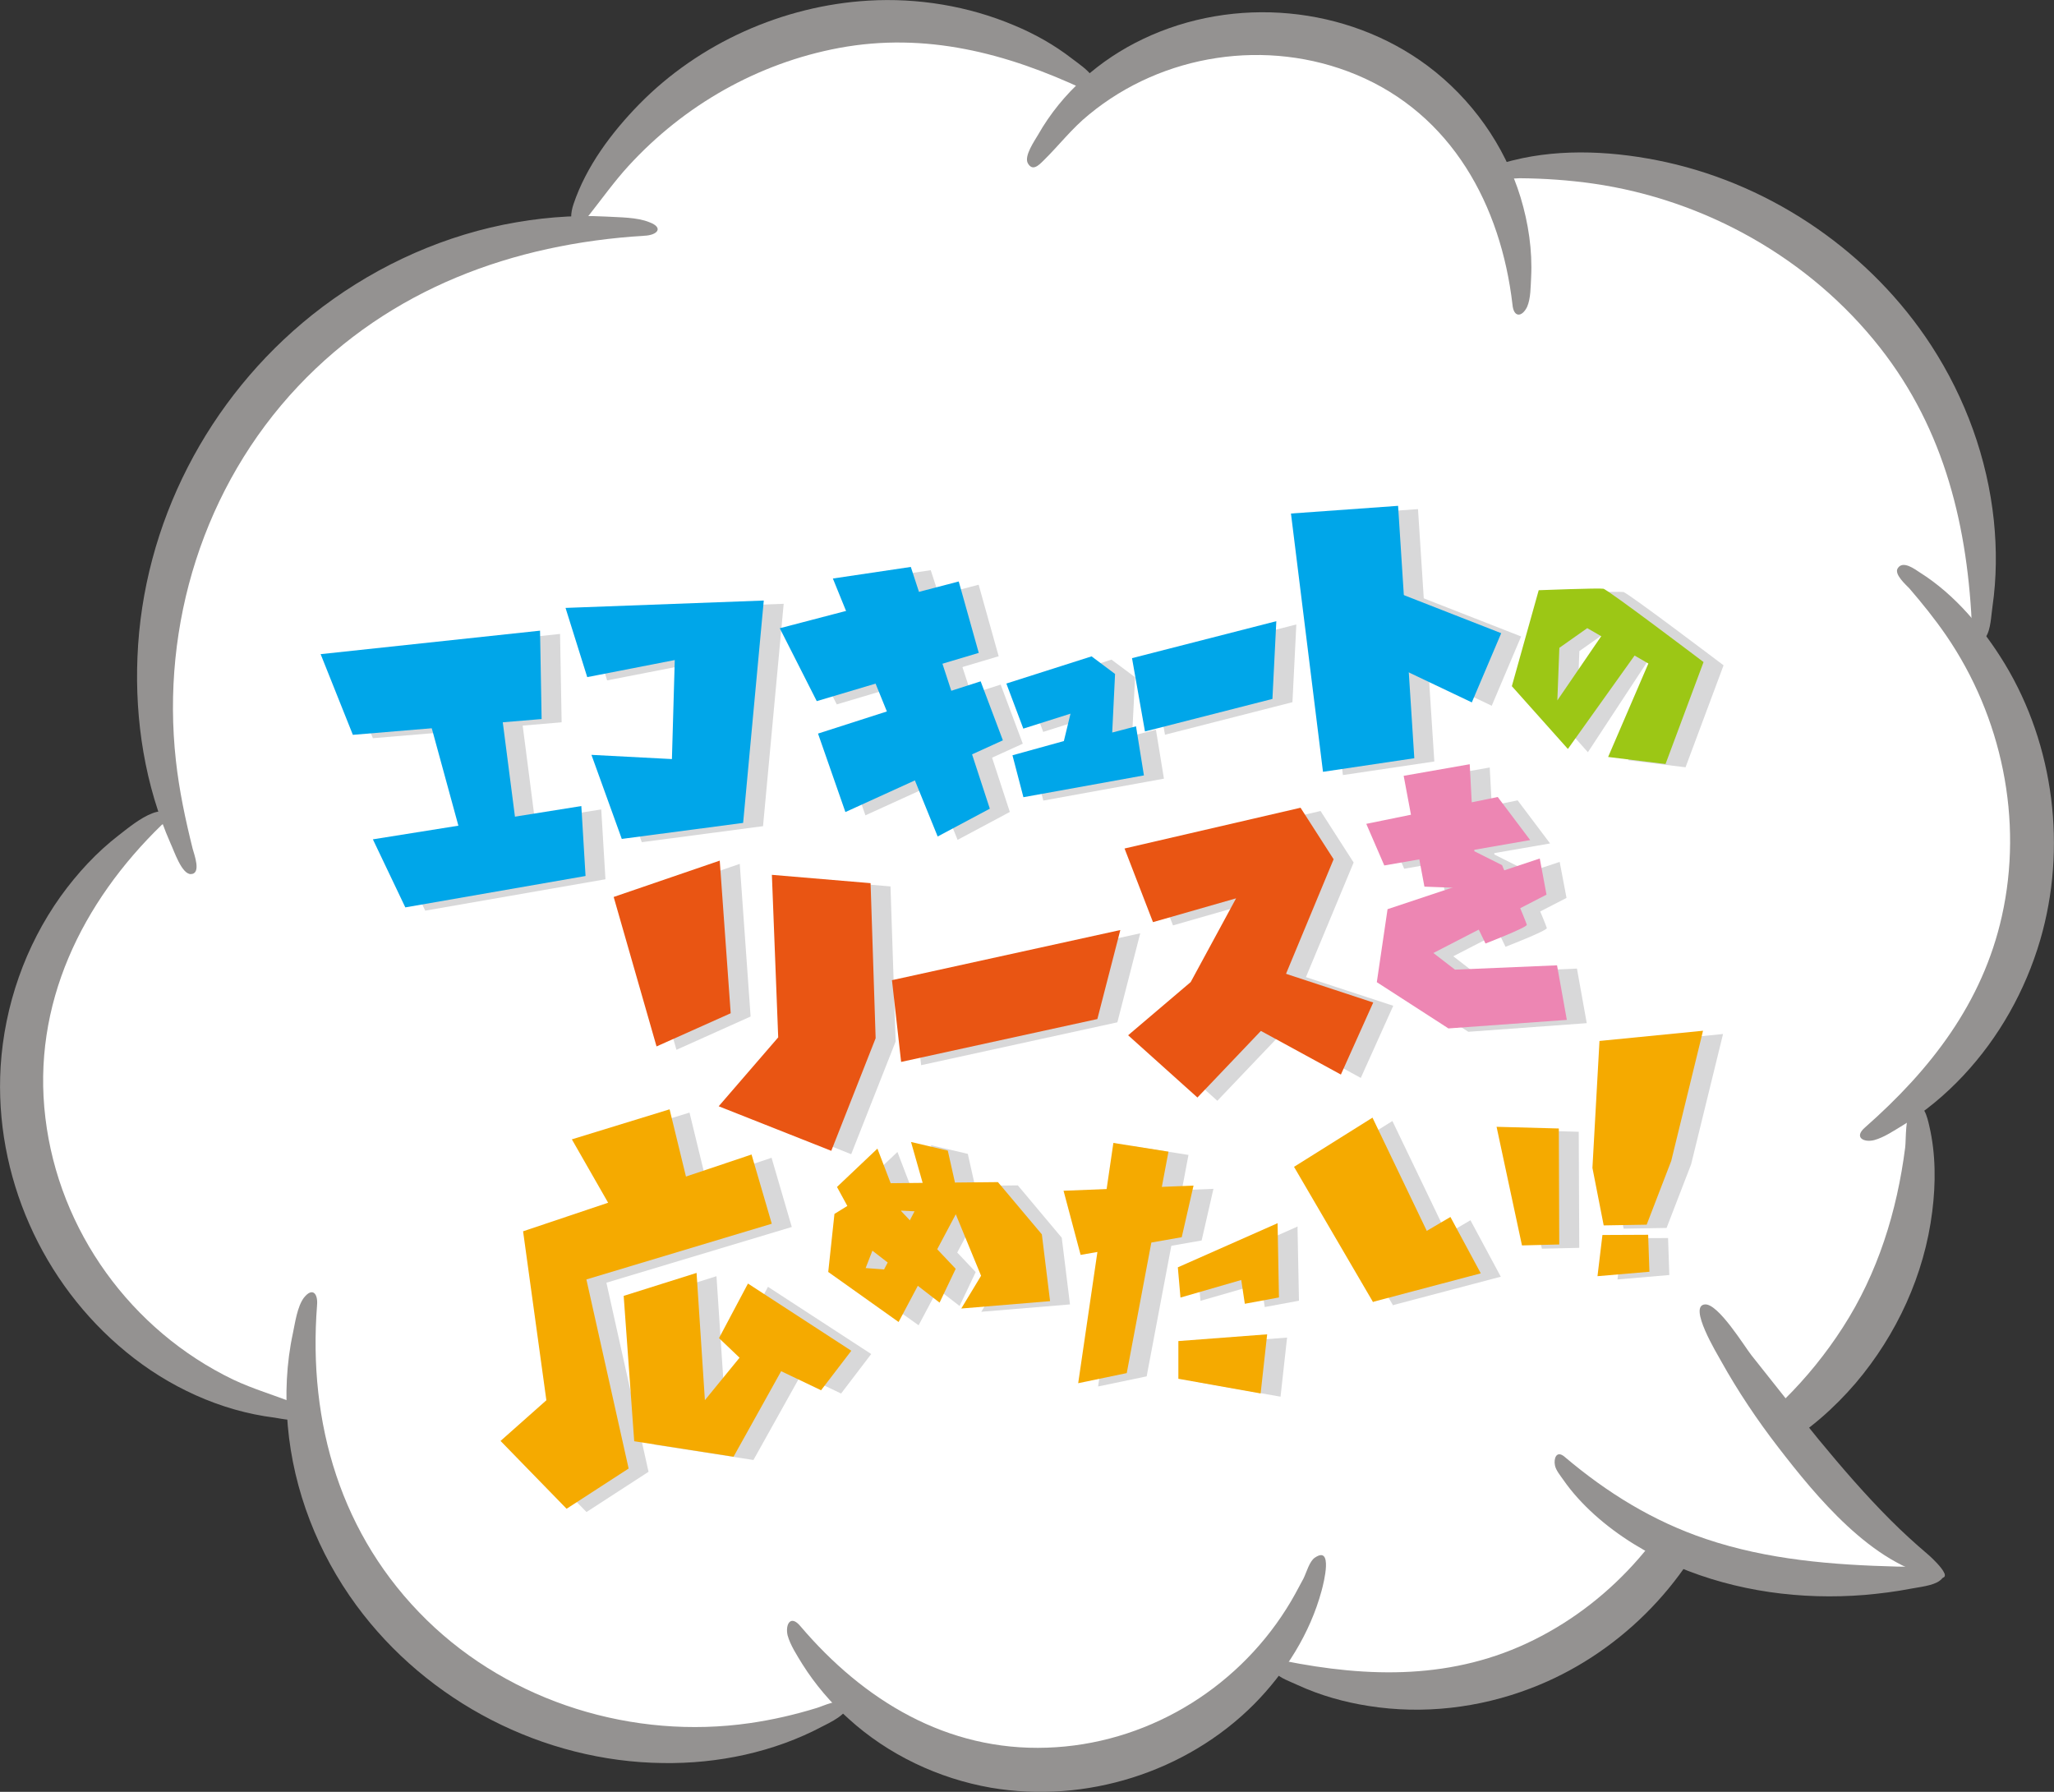
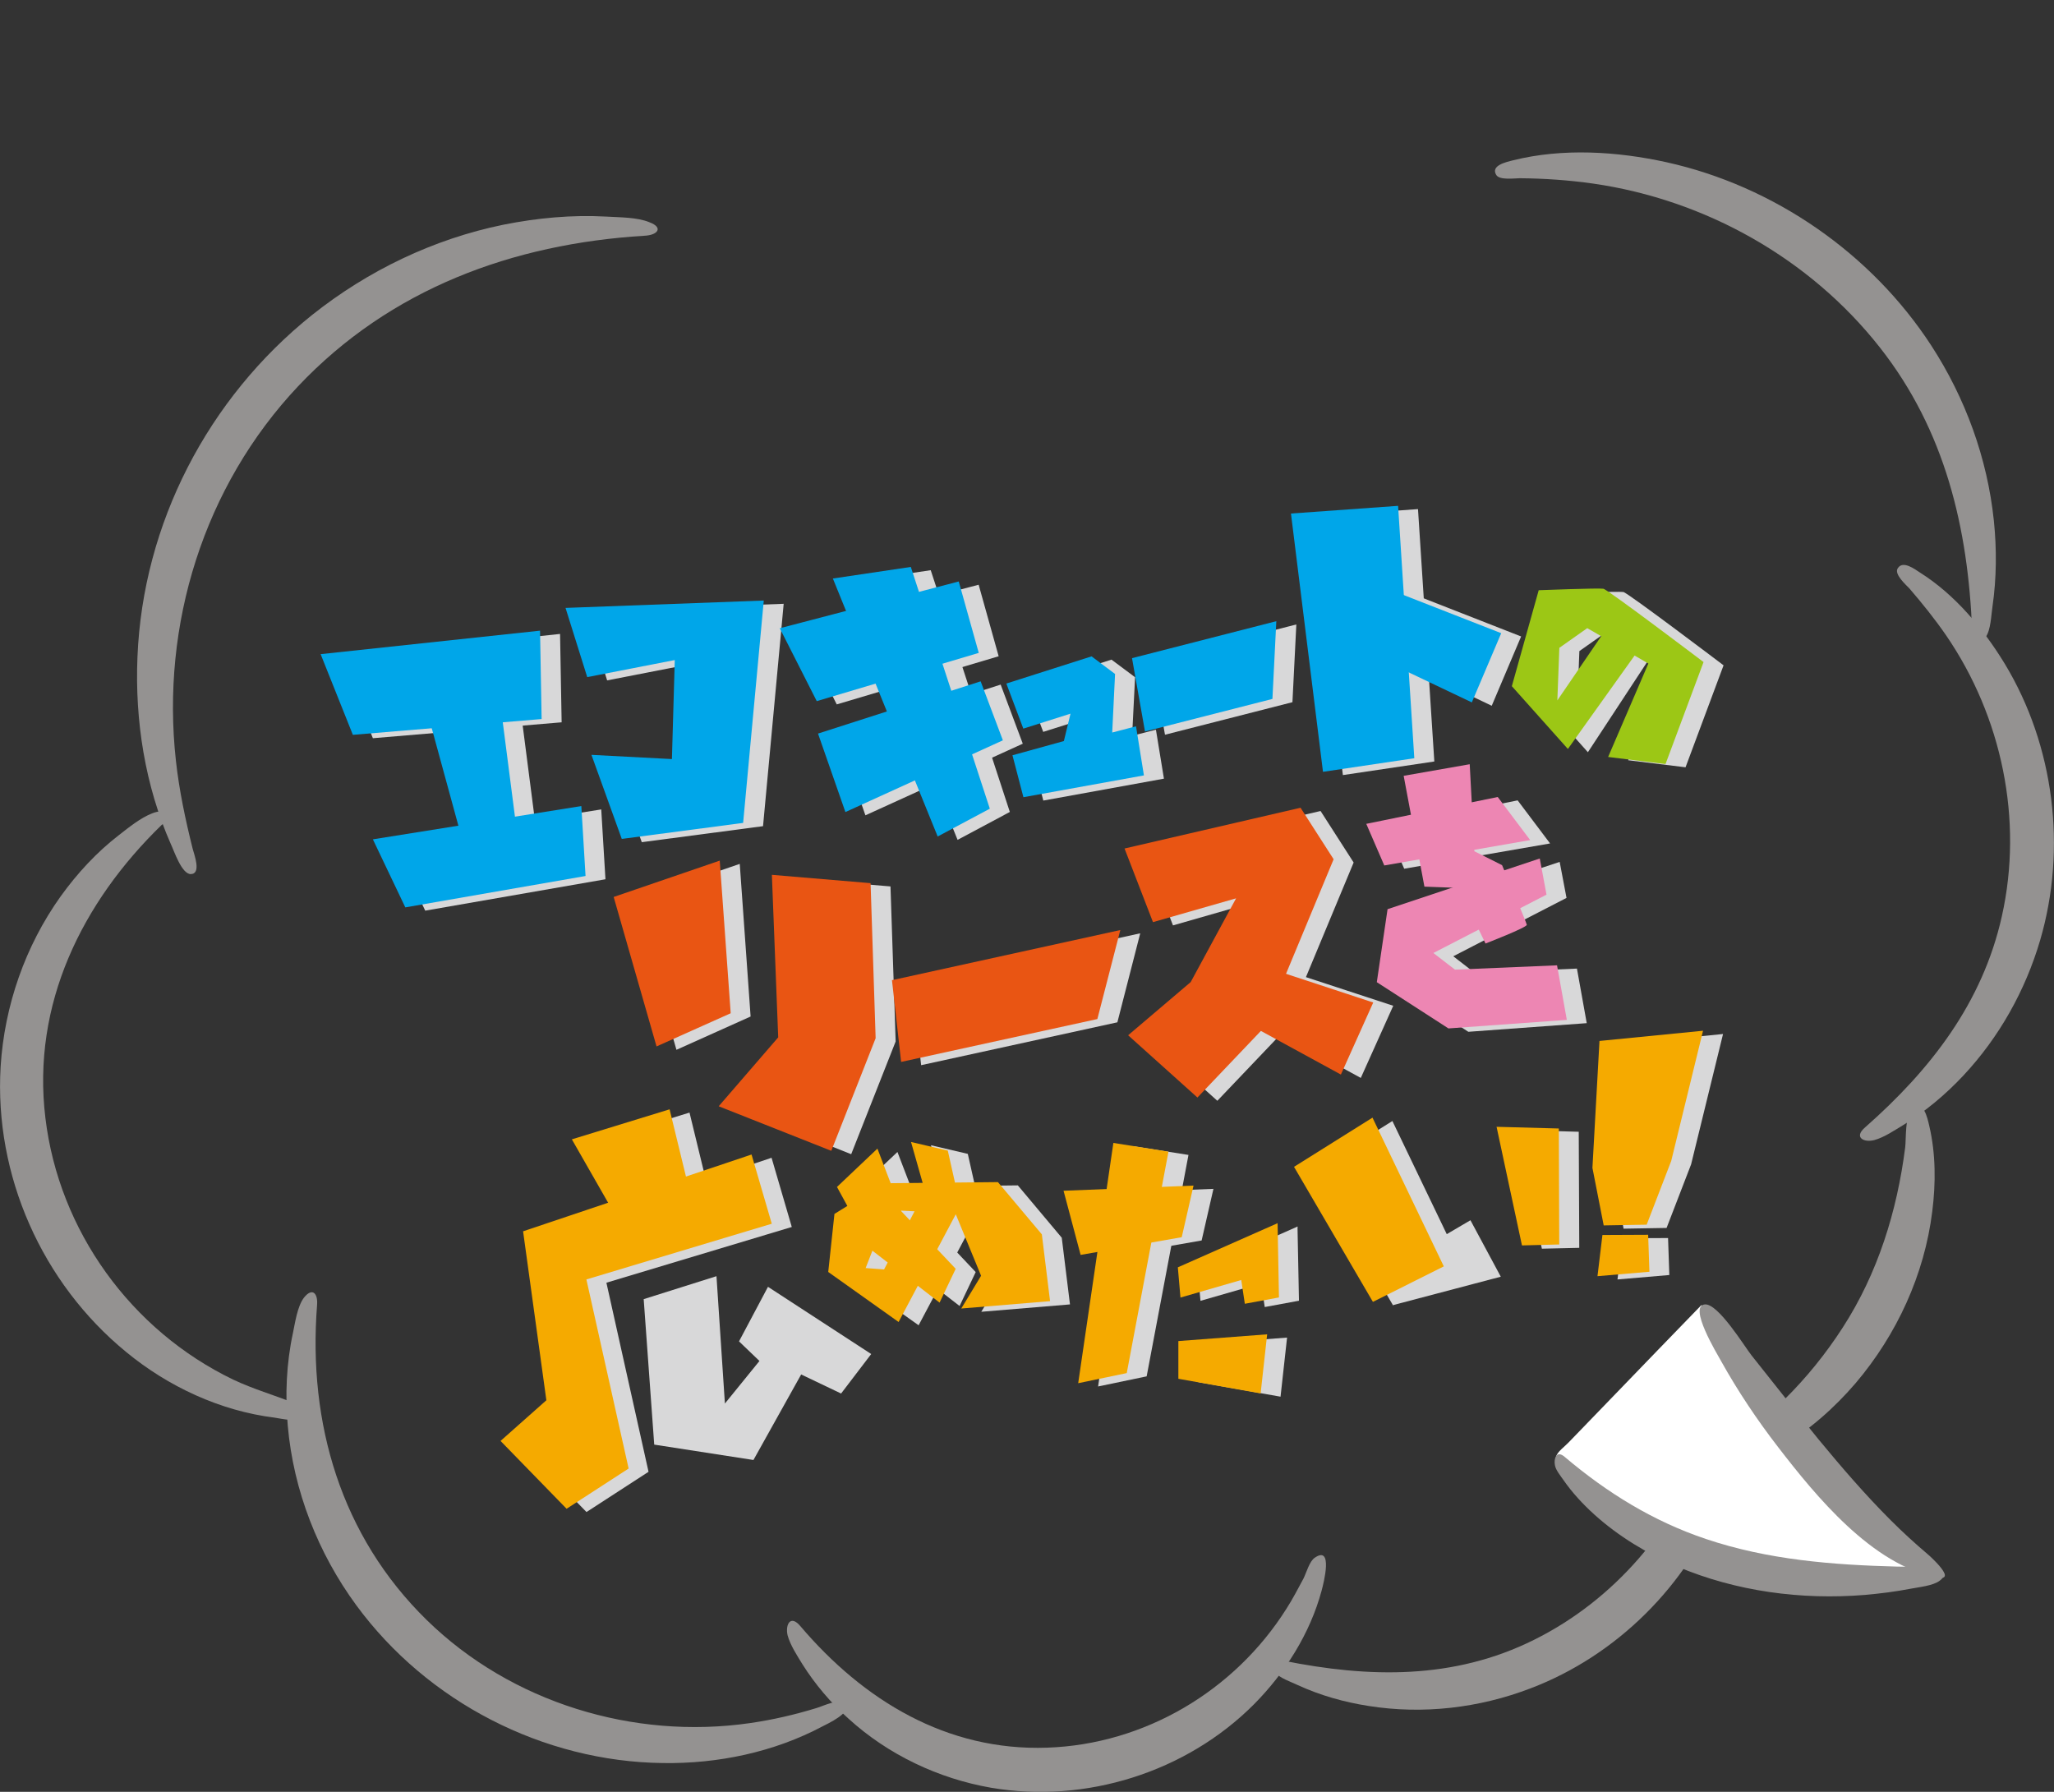
<svg xmlns="http://www.w3.org/2000/svg" id="b" viewBox="0 0 195 170.1">
  <rect x="0" y="0" width="195" height="170.1" fill="#333333" stroke="none" />
  <defs>
    <style>.d{fill:#d8d8d9;}.d,.e,.f,.g,.h,.i,.j,.k{stroke-width:0px;}.e{fill:#f5aa00;}.f{fill:#9cc715;}.g{fill:#949291;}.h{fill:#00a6e9;}.i{fill:#e95513;}.j{fill:#ed86b3;}.k{fill:#fff;}</style>
  </defs>
  <g id="c">
-     <path class="k" d="M192.93,82.73c.69-7.59-1.28-14.83-5.16-20.76.13-.85.23-1.67.31-2.54,2-22.01-14.24-41.49-36.26-43.49-3.52-.31-6.95-.18-10.26.38-3.77-7.26-11.03-12.52-19.78-13.32-6.7-.62-12.98,1.51-17.83,5.41-4.7-3.59-10.44-5.95-16.75-6.52-14.5-1.31-27.61,7.11-32.95,19.83-20.55,2.03-37.46,18.4-39.39,39.72-.49,5.31,0,10.49,1.31,15.34-7.8,5.05-13.32,13.5-14.21,23.48-1.49,16.81,10.52,31.66,27.04,33.87,1.72,16.45,14.88,29.94,31.97,31.48,7.24.64,14.14-.92,20.06-4.13,4.18,3.62,9.49,6,15.42,6.54,9.37.85,18.06-3.13,23.63-9.88,3.16,1.46,6.59,2.41,10.26,2.75,14.91,1.36,28.33-8.01,32.66-21.73,10.37-4.72,17.99-14.7,19.09-26.84.26-2.69.15-5.36-.26-7.93,6.13-5.34,10.31-12.96,11.08-21.68Z" />
+     <path class="k" d="M192.93,82.73Z" />
    <path class="g" d="M61.17,22.38c-12.5.77-24.12,5.03-32.87,14.29-8.95,9.49-13.03,22.63-11.6,35.54.31,2.82.9,5.59,1.59,8.36.15.56.85,2.39-.18,2.41-.87,0-1.59-2.23-1.9-2.87-2.44-5.54-3.41-11.7-3.16-17.73.51-12.68,6.7-24.58,16.58-32.48,5.29-4.21,11.52-7.21,18.17-8.57,3.21-.64,6.49-.95,9.75-.77,1.26.08,2.93.05,4.11.54,1.36.51.77,1.23-.49,1.28Z" />
-     <path class="g" d="M102.94,8.5c-7.39-3.46-15.06-5.47-23.27-3.95-7.72,1.44-14.73,5.44-20.01,11.21-1.36,1.49-2.49,3.08-3.72,4.64-1.41,1.82-2.1.8-1.49-1.03,1.21-3.59,3.62-6.8,6.23-9.47C66.38,4.08,74.34.54,82.44.06c4.67-.28,9.49.51,13.8,2.33,1.98.82,3.85,1.87,5.54,3.18.64.49,1.46,1.03,1.92,1.69.56.77.46,1.82-.77,1.23Z" />
-     <path class="g" d="M143.59,28.92c-1.1-9.42-5.75-18.06-14.86-21.84-8.42-3.49-18.35-1.98-25.35,3.8-1.62,1.31-2.85,2.93-4.31,4.36-.49.49-1.05,1.03-1.49.26-.38-.69.64-2.13.98-2.72,2.26-3.98,5.85-7.13,9.96-9.08,8.65-4.13,19.35-3.18,27.04,2.57,4.13,3.1,7.29,7.52,8.8,12.47.74,2.44,1.13,5.03,1,7.59-.05.87-.03,2-.38,2.8-.49,1-1.28,1.03-1.39-.21Z" />
    <path class="g" d="M187.23,59.92c-.38-9.8-2.57-19.06-8.75-26.92-6.65-8.47-16.6-14.04-27.22-15.57-2.31-.33-4.64-.49-6.98-.51-.46,0-1.92.21-2.23-.31-.56-.9.95-1.23,1.59-1.39,4.72-1.18,9.88-.85,14.57.18,10.21,2.26,19.45,8.65,25.15,17.42,3.23,4.98,5.31,10.67,5.93,16.6.28,2.72.26,5.47-.13,8.16-.13.85-.15,2.18-.64,2.9-.64.95-1.26.54-1.28-.56Z" />
    <path class="g" d="M15.37,78.29c-7.59,7.36-12.37,17.06-11.06,27.84,1.28,10.7,8.13,20.17,17.83,24.84,1.9.9,3.87,1.46,5.8,2.23.64.26,1.49.54.98,1.28-.41.62-2.31.18-2.85.1-5.16-.64-10.11-2.95-14.09-6.23C3.98,121.8-.56,111.57.06,101.25c.36-5.77,2.33-11.44,5.7-16.16,1.57-2.18,3.41-4.18,5.54-5.82.95-.74,2.03-1.62,3.13-2.05,1.18-.49,2.13,0,.95,1.08Z" />
    <path class="g" d="M30.1,123.91c-.87,11.19,2.26,21.91,10.42,29.89,8.01,7.83,19.63,11.37,30.66,9.78,2.16-.31,4.28-.8,6.36-1.44.54-.15,2.23-1,2.72-.36.64.8-1.72,1.87-2.16,2.1-4.62,2.46-9.96,3.57-15.16,3.49-11.37-.13-22.37-5.8-29.1-14.96-3.64-4.95-5.98-10.9-6.52-17.06-.26-2.93-.13-5.93.49-8.8.21-1,.41-2.49,1.03-3.34.82-1.05,1.36-.41,1.26.69Z" />
    <path class="g" d="M76,154.39c5.98,7.03,13.88,11.85,23.4,11.52,9.26-.31,17.81-5.39,22.73-13.19.59-.92,1.1-1.9,1.62-2.87.28-.56.56-1.64,1.08-1.98,1.74-1.18.85,2.36.64,3.13-1.1,4.08-3.46,7.8-6.41,10.78-6.44,6.47-16.01,9.47-24.99,7.93-4.98-.87-9.75-3.13-13.5-6.54-1.69-1.51-3.18-3.26-4.39-5.18-.49-.8-1.15-1.8-1.41-2.75-.23-1.03.28-2,1.23-.85Z" />
    <path class="g" d="M121.83,157.65c8.13,1.64,16.19,1.82,23.81-1.98,7.59-3.77,13.42-10.57,16.27-18.53.64-1.82,1.13-3.72,1.54-5.62.21-.98,1-3.59,1.74-1.31.56,1.69.18,4.11-.08,5.8-.31,2.18-.9,4.34-1.72,6.39-3.21,8.11-9.93,14.78-18.09,17.88-4.88,1.87-10.21,2.49-15.37,1.67-2.31-.36-4.59-1-6.72-1.98-.64-.31-1.77-.67-2.21-1.26-.59-.77-.13-1.28.82-1.08Z" />
    <path class="g" d="M162.93,138.38c2.08-1.92,4.44-3.49,6.47-5.52,2.08-2.05,3.95-4.36,5.54-6.83,3.34-5.16,5.16-11.06,5.93-17.09.1-.74-.03-3.18.67-3.72,1.08-.85,1.44.9,1.62,1.67.62,2.64.62,5.47.28,8.13-.74,5.98-3.36,11.67-7.26,16.27-2.05,2.39-4.44,4.49-7.16,6.11-1.26.74-2.59,1.44-3.98,1.87-.44.13-1.15.46-1.59.38-.69-.13-1.15-.69-.51-1.28Z" />
    <path class="g" d="M177.07,107.02c6.21-5.47,11.14-11.8,12.98-20.04,2.05-9.16,0-18.94-5.29-26.66-1.08-1.57-2.26-3.03-3.49-4.46-.31-.33-1.49-1.36-1.1-1.92.49-.77,1.62.1,2.1.41,3.34,2.1,6.03,5.34,8.06,8.67,4.7,7.77,5.9,17.52,3.36,26.22-1.41,4.8-3.9,9.24-7.31,12.88-1.69,1.8-3.59,3.39-5.67,4.67-.85.51-1.82,1.18-2.77,1.44-1,.26-1.98-.26-.87-1.21Z" />
    <path class="k" d="M161.52,123.88c2.33,3.85,4.93,7.57,7.65,11.16,4.08,5.34,9.06,11.73,15.45,14.37-11.19,1.57-23.71.44-32.79-6.9-1.03-.82-2-1.74-2.87-2.72-.23-.26-1.21-1.13-1.21-1.51s.9-1.05,1.18-1.36c1.44-1.49,2.87-2.98,4.31-4.46,2.77-2.87,5.52-5.72,8.29-8.57Z" />
    <path class="g" d="M148.54,138.3c4.03,3.41,8.39,6.11,13.42,7.8,5.88,1.98,12.01,2.46,18.17,2.62.72.03,5.9-.15,4.03,1.33-.62.49-2,.62-2.77.77-1.44.28-2.9.46-4.36.59-6,.49-12.21-.33-17.78-2.69-2.87-1.23-5.57-2.85-7.9-4.95-1.08-.98-2.1-2.08-2.93-3.28-.26-.38-.72-.92-.8-1.39-.13-.64.15-1.46.92-.8Z" />
    <path class="g" d="M183.9,149.75c-6.16-1.18-11.49-7.7-15.09-12.37-2-2.59-3.82-5.31-5.41-8.16-.38-.69-3.16-5.26-1.54-5.39,1.26-.1,3.75,3.98,4.41,4.82,2.13,2.67,4.23,5.36,6.39,8.01,2.18,2.64,4.41,5.23,6.83,7.65,1.13,1.13,2.28,2.18,3.49,3.21.23.18,2.93,2.62.92,2.23Z" />
    <polygon class="d" points="32.34 62.41 35.4 70.08 53.32 68.57 53.17 60.18 32.34 62.41" />
    <polygon class="d" points="42.14 66.74 46.01 80.86 51.07 80.11 49.32 66.54 42.14 66.74" />
    <polygon class="d" points="37.3 79.99 57.08 76.84 57.48 83.47 40.37 86.45 37.3 79.99" />
    <polygon class="d" points="55.58 58.02 57.64 64.59 65.95 62.97 65.68 72.37 58.04 71.98 60.93 79.95 72.44 78.43 74.4 57.32 55.58 58.02" />
    <polygon class="d" points="75.93 59.95 79.44 66.87 94.81 62.3 92.91 55.51 75.93 59.95" />
    <polygon class="d" points="79.56 69.96 95 64.99 97.1 70.6 82.16 77.4 79.56 69.96" />
    <polygon class="d" points="80.97 55.23 90.91 79.73 95.87 77.08 88.36 54.13 80.97 55.23" />
    <polygon class="d" points="97.43 65.2 99.04 69.48 103.53 68.06 102.9 70.66 98.01 72.01 99.05 76 110.5 73.92 109.74 69.27 107.48 69.85 107.76 64.29 105.52 62.62 97.43 65.2" />
    <polygon class="d" points="109.36 62.8 110.6 69.75 122.7 66.66 123.07 59.28 109.36 62.8" />
    <polygon class="d" points="124.45 49.06 127.49 73.58 136.17 72.29 134.62 48.33 124.45 49.06" />
    <polygon class="d" points="132.81 55.88 144.41 60.42 141.62 67 133.39 63.07 132.81 55.88" />
    <path class="d" d="M156.85,62.12l-6.1,9.29-5.32-5.96,2.55-9.11s5.71-.22,6.14-.14,9.51,6.96,9.51,6.96l-3.61,9.68-5.45-.67,3.82-8.87-5.8-3.36-2.65,1.87-.19,4.99,3.94-6.54,3.17,1.85Z" />
    <polygon class="d" points="60.15 85.47 64.22 99.66 71.26 96.5 70.23 82.01 60.15 85.47" />
    <polygon class="d" points="75.17 83.36 75.77 98.79 70.13 105.33 80.81 109.57 85.03 98.87 84.54 84.15 75.17 83.36" />
    <polygon class="d" points="86.57 93.37 87.45 101.12 106.08 97.05 108.25 88.6 86.57 93.37" />
    <polygon class="d" points="108.65 80.86 111.36 87.85 119.24 85.59 114.93 93.55 109 98.59 115.57 104.5 121.83 97.93 128.51 81.88 125.37 76.99 108.65 80.86" />
    <polygon class="d" points="120.93 91.76 132.27 95.48 129.19 102.33 119.42 96.99 120.93 91.76" />
    <polygon class="d" points="131.6 78.52 133.31 82.47 147.16 80.07 144.08 75.98 131.6 78.52" />
-     <path class="d" d="M135.16,73.96l1.97,10.52,3.24.12,2.56,5.28s3.96-1.53,3.92-1.78-2.35-5.66-2.35-5.66l-2.63-1.32-.44-8.26-6.27,1.1Z" />
    <polygon class="d" points="148.07 81.82 148.72 85.24 137.97 90.78 140.02 92.37 149.71 91.95 150.64 97.13 139.4 97.95 132.6 93.55 133.63 86.62 148.07 81.82" />
    <polygon class="d" points="56.19 108.48 60.9 116.71 67.57 114.3 65.46 105.62 56.19 108.48" />
    <polygon class="d" points="51.55 117.21 73.25 109.91 75.17 116.48 57.57 121.77 61.57 139.72 55.68 143.54 49.41 137.11 53.77 133.25 51.55 117.21" />
    <polygon class="d" points="61.11 123.33 62.11 137.14 71.53 138.6 76.06 130.48 79.85 132.29 82.71 128.54 72.91 122.16 70.16 127.34 72.1 129.2 68.82 133.24 68.02 121.15 61.11 123.33" />
    <polygon class="d" points="81.35 113 84.62 118.96 91.1 123.98 92.63 120.76 87.48 115.31 85.2 109.36 81.35 113" />
    <polygon class="d" points="88.38 108.72 89.71 113.4 85.82 120.83 84.08 120.69 86.22 115.18 92.6 115.49 95.04 121.42 93.16 124.53 101.58 123.83 100.8 117.5 96.63 112.53 85.81 112.65 81.11 115.55 80.53 121.06 87.21 125.81 93.06 114.79 91.88 109.54 88.38 108.72" />
    <polygon class="d" points="102.86 113.35 104.49 119.44 114.08 117.76 115.2 112.86 102.86 113.35" />
    <polygon class="d" points="107.59 108.81 104.25 131.62 108.86 130.66 112.83 109.64 107.59 108.81" />
    <polygon class="d" points="113.71 120.63 113.97 123.49 122.69 120.98 123.18 116.44 113.71 120.63" />
    <polygon class="d" points="113.76 127.62 122.19 126.98 121.57 132.59 113.77 131.21 113.76 127.62" />
    <polyline class="d" points="123.18 116.44 123.32 123.48 120.07 124.08 119.45 119.9" />
    <polygon class="d" points="124.74 111.08 132.24 123.9 138.97 120.53 132.19 106.42 124.74 111.08" />
    <polygon class="d" points="143.98 107.28 146.38 118.54 149.93 118.46 149.88 107.44 143.98 107.28" />
    <polygon class="d" points="136.21 117.83 139.6 115.84 142.48 121.2 132.24 123.9 131.32 116.33 136.21 117.83" />
    <polygon class="d" points="154.02 117.55 158.36 117.53 158.48 121.04 153.56 121.46 154.02 117.55" />
    <polygon class="d" points="163.58 98.16 153.75 99.14 153.07 111.18 154.14 116.64 158.22 116.57 160.55 110.53 163.58 98.16" />
    <polygon class="h" points="30.44 62.1 33.5 69.76 51.42 68.26 51.27 59.87 30.44 62.1" />
    <polygon class="h" points="40.25 66.43 44.11 80.55 49.18 79.79 47.43 66.23 40.25 66.43" />
    <polygon class="h" points="35.4 79.68 55.19 76.52 55.59 83.16 38.48 86.14 35.4 79.68" />
    <polygon class="h" points="53.69 57.71 55.75 64.28 64.06 62.66 63.79 72.06 56.15 71.66 59.03 79.64 70.55 78.12 72.51 57.01 53.69 57.71" />
    <polygon class="h" points="74.03 59.64 77.54 66.56 92.92 61.98 91.02 55.2 74.03 59.64" />
    <polygon class="h" points="77.66 69.64 93.1 64.68 95.21 70.28 80.26 77.09 77.66 69.64" />
    <polygon class="h" points="79.07 54.92 89.02 79.41 93.97 76.77 86.47 53.82 79.07 54.92" />
    <polygon class="h" points="95.54 64.89 97.15 69.17 101.63 67.75 101 70.35 96.12 71.7 97.16 75.68 108.6 73.61 107.85 68.95 105.59 69.54 105.86 63.98 103.63 62.31 95.54 64.89" />
    <polygon class="h" points="107.47 62.48 108.7 69.44 120.8 66.35 121.17 58.97 107.47 62.48" />
    <polygon class="h" points="122.56 48.75 125.6 73.27 134.27 71.98 132.73 48.02 122.56 48.75" />
    <polygon class="h" points="130.91 55.57 142.52 60.11 139.73 66.68 131.49 62.76 130.91 55.57" />
    <path class="f" d="M155.64,61.59l-6.79,9.51-5.32-5.96,2.55-9.11s5.71-.22,6.14-.14,9.51,6.96,9.51,6.96l-3.61,9.68-5.45-.67,3.82-8.87-5.8-3.36-2.65,1.87-.19,4.99,4.62-6.76,3.17,1.85Z" />
    <polygon class="i" points="58.26 85.15 62.33 99.34 69.37 96.19 68.33 81.7 58.26 85.15" />
    <polygon class="i" points="73.28 83.05 73.88 98.48 68.23 105.02 78.92 109.25 83.13 98.56 82.65 83.84 73.28 83.05" />
    <polygon class="i" points="84.68 93.05 85.55 100.81 104.18 96.74 106.36 88.29 84.68 93.05" />
    <polygon class="i" points="106.76 80.55 109.46 87.54 117.35 85.28 113.04 93.23 107.1 98.28 113.68 104.19 119.94 97.62 126.61 81.57 123.47 76.68 106.76 80.55" />
    <polygon class="i" points="119.03 91.44 130.37 95.17 127.3 102.01 117.53 96.68 119.03 91.44" />
    <polygon class="j" points="129.71 78.21 131.42 82.16 145.27 79.75 142.19 75.66 129.71 78.21" />
    <path class="j" d="M133.26,73.65l1.97,10.52,3.24.12,2.56,5.28s3.96-1.53,3.92-1.78-2.35-5.66-2.35-5.66l-2.63-1.32-.44-8.26-6.27,1.1Z" />
    <polygon class="j" points="146.18 81.5 146.82 84.93 136.08 90.47 138.13 92.05 147.82 91.64 148.75 96.82 137.51 97.63 130.71 93.24 131.73 86.31 146.18 81.5" />
    <polygon class="e" points="54.29 108.16 59 116.39 65.68 113.98 63.57 105.31 54.29 108.16" />
    <polygon class="e" points="49.66 116.89 71.35 109.6 73.27 116.17 55.67 121.46 59.68 139.41 53.79 143.23 47.52 136.79 51.87 132.93 49.66 116.89" />
-     <polygon class="e" points="59.21 123.02 60.21 136.82 69.64 138.29 74.16 130.17 77.95 131.98 80.82 128.23 71.01 121.85 68.26 127.03 70.21 128.89 66.92 132.92 66.13 120.84 59.21 123.02" />
    <polygon class="e" points="79.46 112.68 82.72 118.65 89.2 123.66 90.73 120.45 85.58 115 83.3 109.04 79.46 112.68" />
    <polygon class="e" points="86.49 108.41 87.82 113.09 83.93 120.51 82.18 120.38 84.33 114.87 90.7 115.18 93.14 121.11 91.26 124.22 99.69 123.52 98.91 117.18 94.74 112.22 83.92 112.33 79.22 115.24 78.63 120.75 85.31 125.5 91.16 114.48 89.98 109.23 86.49 108.41" />
    <polygon class="e" points="100.97 113.04 102.59 119.13 112.19 117.45 113.31 112.55 100.97 113.04" />
    <polygon class="e" points="105.7 108.5 102.36 131.31 106.97 130.35 110.93 109.33 105.7 108.5" />
    <polygon class="e" points="111.82 120.31 112.07 123.18 120.79 120.66 121.29 116.12 111.82 120.31" />
    <polygon class="e" points="111.87 127.31 120.3 126.67 119.68 132.28 111.87 130.89 111.87 127.31" />
    <polyline class="e" points="121.29 116.12 121.42 123.17 118.18 123.77 117.55 119.59" />
    <polygon class="e" points="122.85 110.77 130.34 123.59 137.07 120.22 130.3 106.1 122.85 110.77" />
    <polygon class="e" points="142.08 106.97 144.49 118.23 148.03 118.14 147.99 107.13 142.08 106.97" />
-     <polygon class="e" points="134.31 117.52 137.7 115.53 140.58 120.88 130.34 123.59 129.43 116.02 134.31 117.52" />
    <polygon class="e" points="152.13 117.24 156.47 117.22 156.59 120.73 151.66 121.15 152.13 117.24" />
    <polygon class="e" points="161.68 97.85 151.85 98.82 151.18 110.87 152.25 116.33 156.33 116.26 158.66 110.21 161.68 97.85" />
  </g>
</svg>